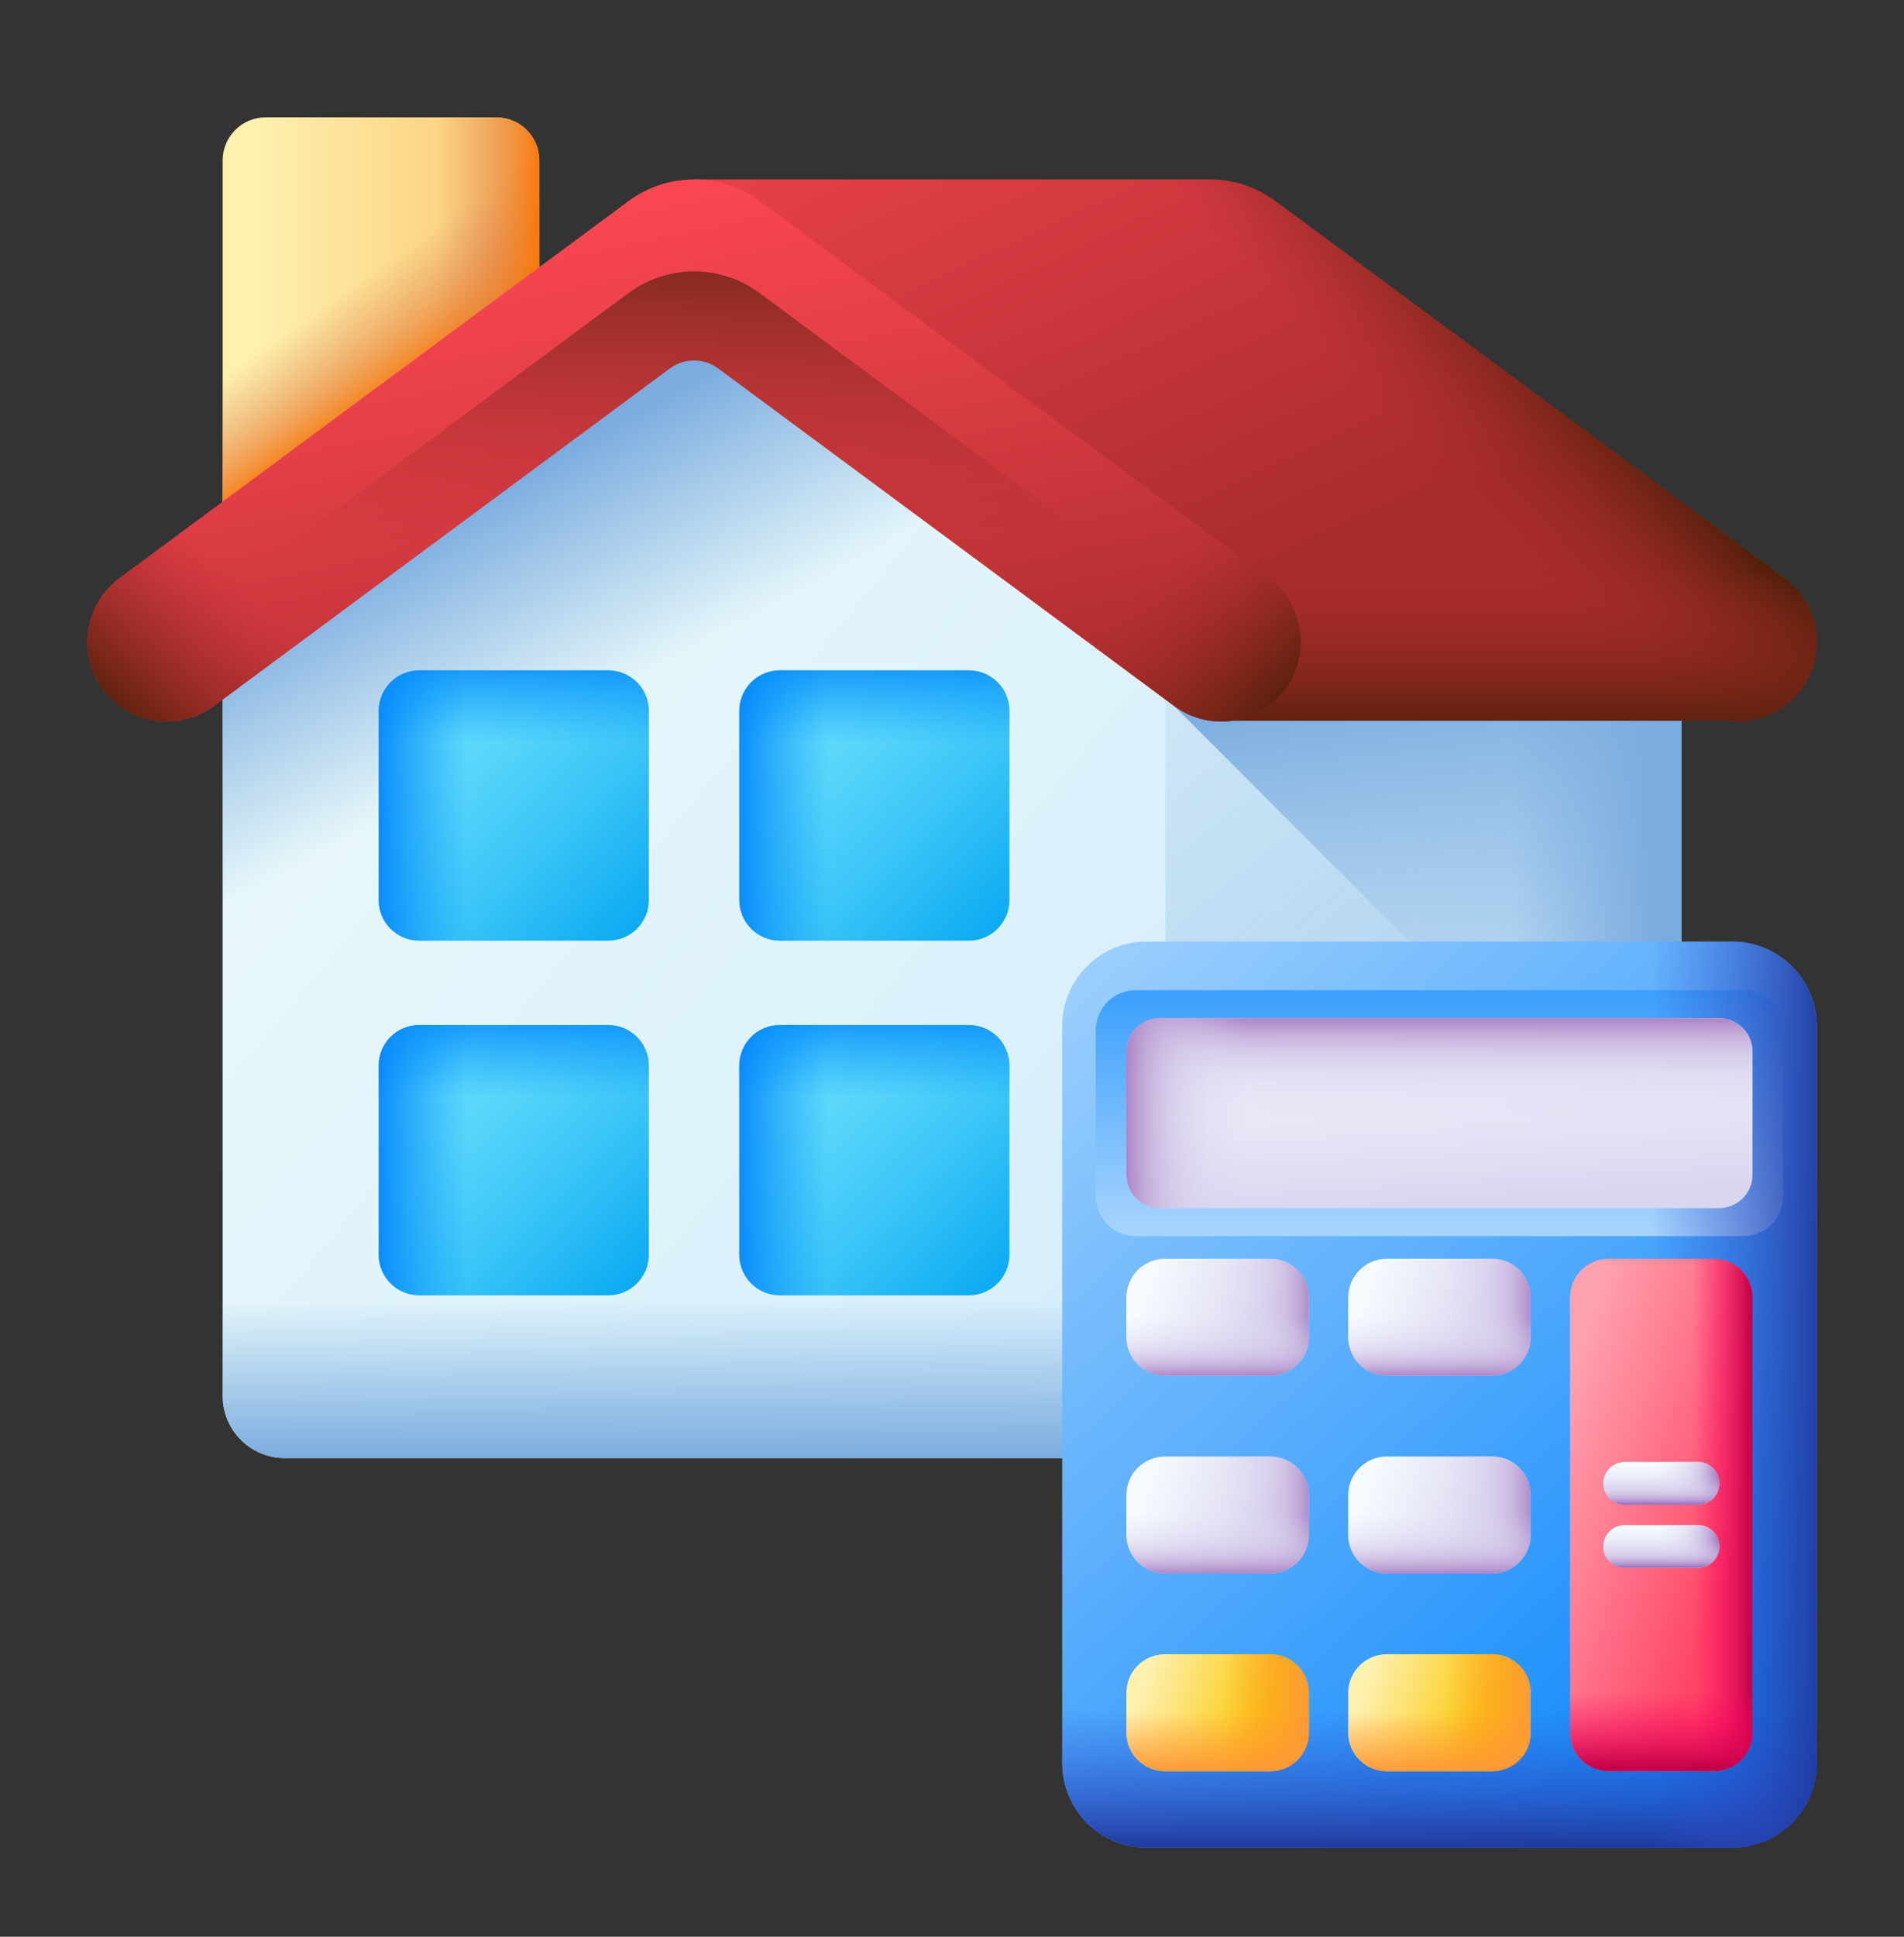
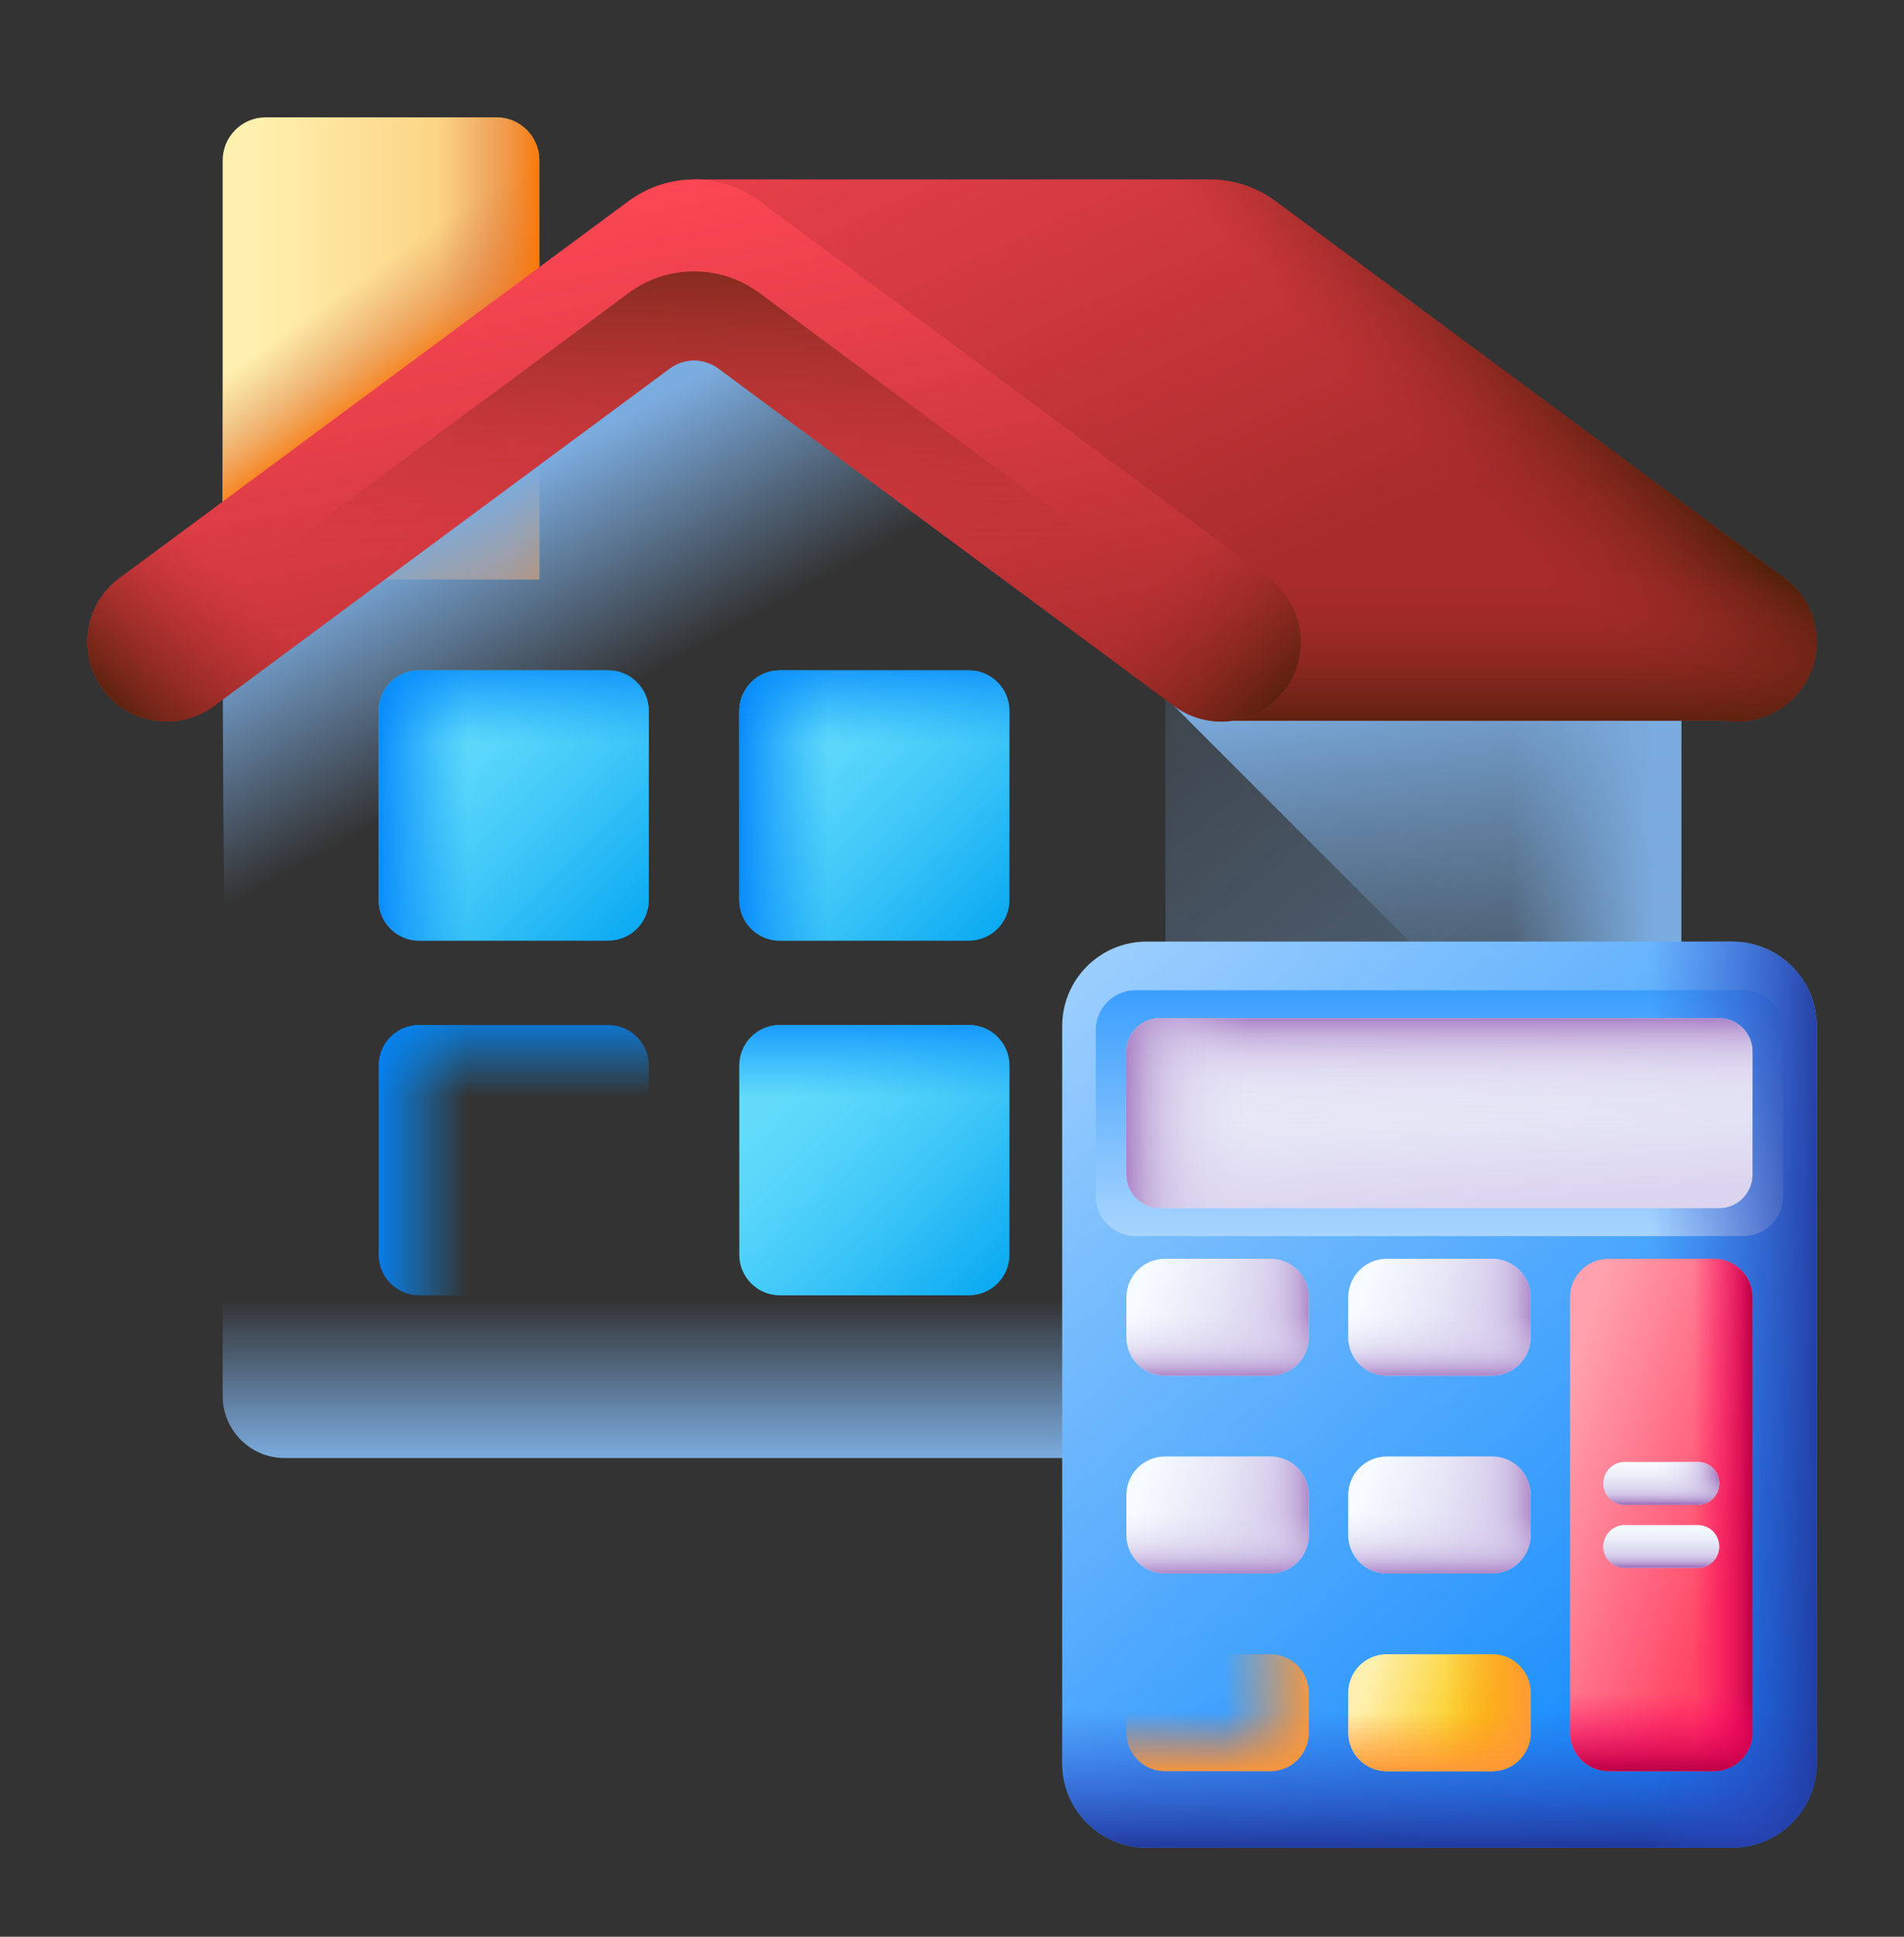
<svg xmlns="http://www.w3.org/2000/svg" width="60" height="61" viewBox="0 0 60 61" fill="none">
  <rect x="0" y="0" width="60" height="61" fill="#333333" stroke="none" />
  <path d="M16.995 18.245H7.017V5.05C7.017 4.303 7.623 3.696 8.371 3.696H15.641C16.389 3.696 16.995 4.303 16.995 5.05V18.245Z" fill="url(#paint0_linear_411_6709)" />
  <path d="M16.995 18.245H7.017V5.05C7.017 4.303 7.623 3.696 8.371 3.696H15.641C16.389 3.696 16.995 4.303 16.995 5.05V18.245Z" fill="url(#paint1_linear_411_6709)" />
  <path d="M16.995 5.05V18.244H10.849V3.696H15.641C16.388 3.696 16.995 4.302 16.995 5.05Z" fill="url(#paint2_linear_411_6709)" />
-   <path d="M42.281 10.971H17.719L7.017 18.892V43.968C7.017 45.047 7.892 45.923 8.972 45.923H51.028C52.108 45.923 52.983 45.047 52.983 43.968V18.892L42.281 10.971Z" fill="url(#paint3_linear_411_6709)" />
-   <path d="M42.281 10.971H17.719L7.017 18.892V43.968C7.017 45.047 7.892 45.923 8.972 45.923H51.028C52.108 45.923 52.983 45.047 52.983 43.968V18.892L42.281 10.971Z" fill="url(#paint4_linear_411_6709)" />
+   <path d="M42.281 10.971H17.719L7.017 18.892C7.017 45.047 7.892 45.923 8.972 45.923H51.028C52.108 45.923 52.983 45.047 52.983 43.968V18.892L42.281 10.971Z" fill="url(#paint4_linear_411_6709)" />
  <path d="M42.281 10.971H26.024L36.726 18.892V43.968C36.726 45.047 35.851 45.923 34.771 45.923H51.028C52.107 45.923 52.983 45.047 52.983 43.968V18.892L42.281 10.971Z" fill="url(#paint5_linear_411_6709)" />
  <path d="M7.017 33.147V43.968C7.017 45.047 7.892 45.923 8.972 45.923H51.028C52.108 45.923 52.983 45.048 52.983 43.968V33.147H7.017Z" fill="url(#paint6_linear_411_6709)" />
  <path d="M40.901 10.971V45.923H51.028C52.107 45.923 52.983 45.047 52.983 43.968V18.892L42.281 10.971H40.901Z" fill="url(#paint7_linear_411_6709)" />
  <path d="M52.983 38.221V22.234H36.996L52.983 38.221Z" fill="url(#paint8_linear_411_6709)" />
  <path d="M19.168 29.628H13.211C12.505 29.628 11.933 29.055 11.933 28.349V22.393C11.933 21.687 12.505 21.114 13.211 21.114H19.168C19.874 21.114 20.446 21.687 20.446 22.393V28.349C20.446 29.055 19.874 29.628 19.168 29.628Z" fill="url(#paint9_linear_411_6709)" />
  <path d="M30.532 29.628H24.575C23.869 29.628 23.297 29.055 23.297 28.349V22.393C23.297 21.687 23.869 21.114 24.575 21.114H30.532C31.238 21.114 31.81 21.687 31.81 22.393V28.349C31.81 29.055 31.238 29.628 30.532 29.628Z" fill="url(#paint10_linear_411_6709)" />
-   <path d="M19.168 40.798H13.211C12.505 40.798 11.933 40.225 11.933 39.519V33.563C11.933 32.856 12.505 32.284 13.211 32.284H19.168C19.874 32.284 20.446 32.857 20.446 33.563V39.519C20.446 40.225 19.874 40.798 19.168 40.798Z" fill="url(#paint11_linear_411_6709)" />
  <path d="M30.532 40.798H24.575C23.869 40.798 23.297 40.225 23.297 39.519V33.563C23.297 32.856 23.869 32.284 24.575 32.284H30.532C31.238 32.284 31.81 32.857 31.81 33.563V39.519C31.81 40.225 31.238 40.798 30.532 40.798Z" fill="url(#paint12_linear_411_6709)" />
  <path d="M19.168 29.628H13.211C12.505 29.628 11.933 29.055 11.933 28.349V22.393C11.933 21.687 12.505 21.114 13.211 21.114H19.168C19.874 21.114 20.446 21.687 20.446 22.393V28.349C20.446 29.055 19.874 29.628 19.168 29.628Z" fill="url(#paint13_linear_411_6709)" />
  <path d="M19.168 29.628H13.211C12.505 29.628 11.933 29.055 11.933 28.349V22.393C11.933 21.687 12.505 21.114 13.211 21.114H19.168C19.874 21.114 20.446 21.687 20.446 22.393V28.349C20.446 29.055 19.874 29.628 19.168 29.628Z" fill="url(#paint14_linear_411_6709)" />
  <path d="M30.532 29.628H24.575C23.869 29.628 23.297 29.055 23.297 28.349V22.393C23.297 21.687 23.869 21.114 24.575 21.114H30.532C31.238 21.114 31.81 21.687 31.81 22.393V28.349C31.81 29.055 31.238 29.628 30.532 29.628Z" fill="url(#paint15_linear_411_6709)" />
  <path d="M30.532 29.628H24.575C23.869 29.628 23.297 29.055 23.297 28.349V22.393C23.297 21.687 23.869 21.114 24.575 21.114H30.532C31.238 21.114 31.81 21.687 31.81 22.393V28.349C31.81 29.055 31.238 29.628 30.532 29.628Z" fill="url(#paint16_linear_411_6709)" />
  <path d="M19.168 40.798H13.211C12.505 40.798 11.933 40.225 11.933 39.519V33.563C11.933 32.856 12.505 32.284 13.211 32.284H19.168C19.874 32.284 20.446 32.857 20.446 33.563V39.519C20.446 40.225 19.874 40.798 19.168 40.798Z" fill="url(#paint17_linear_411_6709)" />
  <path d="M19.168 40.798H13.211C12.505 40.798 11.933 40.225 11.933 39.519V33.563C11.933 32.856 12.505 32.284 13.211 32.284H19.168C19.874 32.284 20.446 32.857 20.446 33.563V39.519C20.446 40.225 19.874 40.798 19.168 40.798Z" fill="url(#paint18_linear_411_6709)" />
  <path d="M30.532 40.798H24.575C23.869 40.798 23.297 40.225 23.297 39.519V33.563C23.297 32.856 23.869 32.284 24.575 32.284H30.532C31.238 32.284 31.81 32.857 31.81 33.563V39.519C31.81 40.225 31.238 40.798 30.532 40.798Z" fill="url(#paint19_linear_411_6709)" />
-   <path d="M30.532 40.798H24.575C23.869 40.798 23.297 40.225 23.297 39.519V33.563C23.297 32.856 23.869 32.284 24.575 32.284H30.532C31.238 32.284 31.81 32.857 31.81 33.563V39.519C31.81 40.225 31.238 40.798 30.532 40.798Z" fill="url(#paint20_linear_411_6709)" />
  <path d="M56.234 18.207L40.191 6.332C39.575 5.876 38.846 5.649 38.118 5.651H21.872L38.128 22.701H54.384C55.332 22.837 56.321 22.423 56.868 21.55C57.126 21.137 57.25 20.678 57.25 20.222C57.25 19.452 56.895 18.696 56.234 18.207Z" fill="url(#paint21_linear_411_6709)" />
  <path d="M56.234 18.207L40.191 6.332C39.575 5.876 38.846 5.649 38.118 5.651H30.193V14.379L38.128 22.701H54.384C55.332 22.837 56.321 22.423 56.868 21.55C57.126 21.137 57.25 20.678 57.25 20.222C57.25 19.452 56.895 18.696 56.234 18.207Z" fill="url(#paint22_linear_411_6709)" />
  <path d="M38.128 22.7H54.384C55.332 22.837 56.321 22.423 56.868 21.55C57.126 21.137 57.25 20.677 57.25 20.221C57.25 19.452 56.895 18.696 56.234 18.207L50.237 13.768H29.611L38.128 22.7Z" fill="url(#paint23_linear_411_6709)" />
  <path d="M22.634 11.604L36.996 22.235C38.17 23.104 39.836 22.788 40.611 21.55C41.305 20.441 41.029 18.985 39.978 18.207L23.934 6.332C22.709 5.425 21.034 5.425 19.809 6.332L3.765 18.207C2.714 18.985 2.438 20.441 3.132 21.55C3.907 22.788 5.572 23.104 6.747 22.235L21.109 11.604C21.562 11.269 22.181 11.269 22.634 11.604Z" fill="url(#paint24_linear_411_6709)" />
  <path d="M40.601 21.566L23.934 9.229C22.709 8.322 21.034 8.322 19.809 9.229L3.142 21.566C3.921 22.791 5.577 23.101 6.747 22.235L21.109 11.605C21.562 11.269 22.181 11.269 22.634 11.605L36.996 22.235C38.166 23.101 39.822 22.791 40.601 21.566Z" fill="url(#paint25_linear_411_6709)" />
  <path d="M28.382 15.859L36.996 22.235C38.171 23.104 39.836 22.789 40.611 21.55C41.305 20.442 41.029 18.985 39.978 18.207L31.965 12.276L28.382 15.859Z" fill="url(#paint26_linear_411_6709)" />
  <path d="M15.361 15.859L6.747 22.235C5.572 23.104 3.907 22.789 3.132 21.55C2.438 20.442 2.714 18.985 3.765 18.207L11.778 12.276L15.361 15.859Z" fill="url(#paint27_linear_411_6709)" />
  <path d="M54.587 58.196H36.135C34.664 58.196 33.472 57.004 33.472 55.533V32.319C33.472 30.849 34.664 29.656 36.135 29.656H54.587C56.058 29.656 57.25 30.849 57.25 32.319V55.533C57.25 57.004 56.058 58.196 54.587 58.196Z" fill="url(#paint28_linear_411_6709)" />
  <path d="M54.933 38.933H35.789C35.093 38.933 34.53 38.37 34.53 37.675V32.446C34.53 31.751 35.093 31.188 35.789 31.188H54.933C55.628 31.188 56.192 31.751 56.192 32.446V37.675C56.192 38.37 55.628 38.933 54.933 38.933Z" fill="url(#paint29_linear_411_6709)" />
  <path d="M33.472 44.278V55.533C33.472 57.004 34.664 58.196 36.135 58.196H54.587C56.058 58.196 57.25 57.004 57.25 55.533V44.278H33.472Z" fill="url(#paint30_linear_411_6709)" />
  <path d="M54.587 29.656H41.37V58.196H54.587C56.058 58.196 57.25 57.004 57.25 55.533V32.319C57.25 30.849 56.058 29.656 54.587 29.656Z" fill="url(#paint31_linear_411_6709)" />
  <path d="M54.17 38.053H36.552C35.969 38.053 35.496 37.58 35.496 36.997V33.124C35.496 32.541 35.969 32.068 36.552 32.068H54.169C54.753 32.068 55.226 32.541 55.226 33.124V36.997C55.226 37.58 54.753 38.053 54.17 38.053Z" fill="url(#paint32_linear_411_6709)" />
  <path d="M54.17 38.053H36.552C35.969 38.053 35.496 37.58 35.496 36.997V33.124C35.496 32.541 35.969 32.068 36.552 32.068H54.169C54.753 32.068 55.226 32.541 55.226 33.124V36.997C55.226 37.58 54.753 38.053 54.17 38.053Z" fill="url(#paint33_linear_411_6709)" />
  <path d="M43.375 32.068H36.552C35.969 32.068 35.496 32.541 35.496 33.124V36.997C35.496 37.58 35.969 38.053 36.552 38.053H43.375V32.068Z" fill="url(#paint34_linear_411_6709)" />
  <path d="M40.031 43.329H36.711C36.04 43.329 35.496 42.786 35.496 42.115V40.861C35.496 40.19 36.04 39.647 36.711 39.647H40.031C40.702 39.647 41.245 40.19 41.245 40.861V42.115C41.245 42.786 40.702 43.329 40.031 43.329Z" fill="url(#paint35_linear_411_6709)" />
  <path d="M40.031 39.647H37.006V43.329H40.031C40.702 43.329 41.245 42.786 41.245 42.115V40.861C41.245 40.19 40.702 39.647 40.031 39.647Z" fill="url(#paint36_linear_411_6709)" />
  <path d="M35.496 41.017V42.115C35.496 42.786 36.04 43.33 36.711 43.33H40.031C40.702 43.33 41.245 42.786 41.245 42.115V41.017H35.496Z" fill="url(#paint37_linear_411_6709)" />
  <path d="M47.021 43.329H43.701C43.03 43.329 42.486 42.786 42.486 42.115V40.861C42.486 40.19 43.03 39.647 43.701 39.647H47.021C47.692 39.647 48.236 40.19 48.236 40.861V42.115C48.236 42.786 47.692 43.329 47.021 43.329Z" fill="url(#paint38_linear_411_6709)" />
  <path d="M47.021 39.647H43.996V43.329H47.021C47.692 43.329 48.236 42.786 48.236 42.115V40.861C48.236 40.19 47.692 39.647 47.021 39.647Z" fill="url(#paint39_linear_411_6709)" />
  <path d="M42.486 41.017V42.115C42.486 42.786 43.03 43.33 43.701 43.33H47.021C47.692 43.33 48.236 42.786 48.236 42.115V41.017H42.486Z" fill="url(#paint40_linear_411_6709)" />
  <path d="M40.031 49.557H36.711C36.04 49.557 35.496 49.013 35.496 48.343V47.088C35.496 46.418 36.04 45.874 36.711 45.874H40.031C40.702 45.874 41.245 46.418 41.245 47.088V48.343C41.245 49.013 40.702 49.557 40.031 49.557Z" fill="url(#paint41_linear_411_6709)" />
  <path d="M40.031 45.874H37.006V49.557H40.031C40.702 49.557 41.245 49.013 41.245 48.343V47.088C41.245 46.418 40.702 45.874 40.031 45.874Z" fill="url(#paint42_linear_411_6709)" />
  <path d="M35.496 47.244V48.343C35.496 49.013 36.04 49.557 36.711 49.557H40.031C40.702 49.557 41.245 49.013 41.245 48.343V47.244H35.496Z" fill="url(#paint43_linear_411_6709)" />
  <path d="M47.021 49.557H43.701C43.03 49.557 42.486 49.013 42.486 48.343V47.088C42.486 46.418 43.03 45.874 43.701 45.874H47.021C47.692 45.874 48.236 46.418 48.236 47.088V48.343C48.236 49.013 47.692 49.557 47.021 49.557Z" fill="url(#paint44_linear_411_6709)" />
  <path d="M47.021 45.874H43.996V49.557H47.021C47.692 49.557 48.236 49.013 48.236 48.343V47.088C48.236 46.418 47.692 45.874 47.021 45.874Z" fill="url(#paint45_linear_411_6709)" />
  <path d="M42.486 47.244V48.343C42.486 49.013 43.03 49.557 43.701 49.557H47.021C47.692 49.557 48.236 49.013 48.236 48.343V47.244H42.486Z" fill="url(#paint46_linear_411_6709)" />
-   <path d="M40.031 55.785H36.711C36.04 55.785 35.496 55.241 35.496 54.57V53.316C35.496 52.645 36.04 52.102 36.711 52.102H40.031C40.702 52.102 41.245 52.645 41.245 53.316V54.57C41.245 55.241 40.702 55.785 40.031 55.785Z" fill="url(#paint47_linear_411_6709)" />
  <path d="M40.031 52.102H37.006V55.785H40.031C40.702 55.785 41.245 55.242 41.245 54.571V53.317C41.245 52.646 40.702 52.102 40.031 52.102Z" fill="url(#paint48_linear_411_6709)" />
  <path d="M35.496 53.472V54.57C35.496 55.241 36.04 55.785 36.711 55.785H40.031C40.702 55.785 41.245 55.241 41.245 54.57V53.472H35.496Z" fill="url(#paint49_linear_411_6709)" />
  <path d="M47.021 55.785H43.701C43.03 55.785 42.486 55.242 42.486 54.571V53.317C42.486 52.646 43.03 52.102 43.701 52.102H47.021C47.692 52.102 48.236 52.646 48.236 53.317V54.571C48.236 55.242 47.692 55.785 47.021 55.785Z" fill="url(#paint50_linear_411_6709)" />
  <path d="M47.021 52.102H43.996V55.785H47.021C47.692 55.785 48.236 55.242 48.236 54.571V53.317C48.236 52.646 47.692 52.102 47.021 52.102Z" fill="url(#paint51_linear_411_6709)" />
  <path d="M42.486 53.473V54.571C42.486 55.242 43.03 55.786 43.701 55.786H47.021C47.692 55.786 48.236 55.242 48.236 54.571V53.473H42.486Z" fill="url(#paint52_linear_411_6709)" />
  <path d="M54.011 55.785H50.691C50.02 55.785 49.476 55.241 49.476 54.57V40.861C49.476 40.19 50.02 39.647 50.691 39.647H54.011C54.682 39.647 55.226 40.19 55.226 40.861V54.57C55.226 55.241 54.682 55.785 54.011 55.785Z" fill="url(#paint53_linear_411_6709)" />
  <path d="M54.011 39.647H50.986V55.785H54.011C54.682 55.785 55.226 55.241 55.226 54.57V40.861C55.226 40.19 54.682 39.647 54.011 39.647Z" fill="url(#paint54_linear_411_6709)" />
  <path d="M49.477 48.83V54.57C49.477 55.24 50.02 55.784 50.691 55.784H54.011C54.682 55.784 55.226 55.24 55.226 54.57V48.83H49.477Z" fill="url(#paint55_linear_411_6709)" />
  <path d="M53.503 47.397H51.199C50.826 47.397 50.523 47.094 50.523 46.721C50.523 46.348 50.826 46.046 51.199 46.046H53.503C53.877 46.046 54.179 46.348 54.179 46.721C54.179 47.095 53.877 47.397 53.503 47.397Z" fill="url(#paint56_linear_411_6709)" />
  <path d="M53.504 46.046H51.974V47.397H53.504C53.877 47.397 54.179 47.094 54.179 46.721C54.179 46.348 53.877 46.046 53.504 46.046Z" fill="url(#paint57_linear_411_6709)" />
  <path d="M50.523 46.722C50.523 47.095 50.826 47.398 51.199 47.398H53.504C53.877 47.398 54.179 47.095 54.179 46.722C54.179 46.582 54.137 46.453 54.064 46.345H50.639C50.566 46.453 50.523 46.582 50.523 46.722Z" fill="url(#paint58_linear_411_6709)" />
  <path d="M53.503 49.384H51.199C50.826 49.384 50.523 49.082 50.523 48.709C50.523 48.336 50.826 48.033 51.199 48.033H53.503C53.877 48.033 54.179 48.336 54.179 48.709C54.179 49.082 53.877 49.384 53.503 49.384Z" fill="url(#paint59_linear_411_6709)" />
-   <path d="M53.504 48.033H51.974V49.384H53.504C53.877 49.384 54.179 49.082 54.179 48.709C54.179 48.336 53.877 48.033 53.504 48.033Z" fill="url(#paint60_linear_411_6709)" />
  <path d="M50.523 48.709C50.523 49.082 50.826 49.384 51.199 49.384H53.504C53.877 49.384 54.179 49.082 54.179 48.709C54.179 48.569 54.137 48.439 54.064 48.331H50.639C50.566 48.439 50.523 48.569 50.523 48.709Z" fill="url(#paint61_linear_411_6709)" />
  <defs>
    <linearGradient id="paint0_linear_411_6709" x1="8.134" y1="10.971" x2="17.059" y2="10.971" gradientUnits="userSpaceOnUse">
      <stop stop-color="#FEF0AE" />
      <stop offset="1" stop-color="#FBC56D" />
    </linearGradient>
    <linearGradient id="paint1_linear_411_6709" x1="10.546" y1="9.372" x2="12.617" y2="12.294" gradientUnits="userSpaceOnUse">
      <stop stop-color="#DC8758" stop-opacity="0" />
      <stop offset="0.215" stop-color="#DD8654" stop-opacity="0.215" />
      <stop offset="0.429" stop-color="#E28448" stop-opacity="0.429" />
      <stop offset="0.642" stop-color="#EA8034" stop-opacity="0.642" />
      <stop offset="0.854" stop-color="#F47B18" stop-opacity="0.854" />
      <stop offset="1" stop-color="#FE7701" />
    </linearGradient>
    <linearGradient id="paint2_linear_411_6709" x1="13.802" y1="10.97" x2="17.093" y2="10.97" gradientUnits="userSpaceOnUse">
      <stop stop-color="#DC8758" stop-opacity="0" />
      <stop offset="0.215" stop-color="#DD8654" stop-opacity="0.215" />
      <stop offset="0.429" stop-color="#E28448" stop-opacity="0.429" />
      <stop offset="0.642" stop-color="#EA8034" stop-opacity="0.642" />
      <stop offset="0.854" stop-color="#F47B18" stop-opacity="0.854" />
      <stop offset="1" stop-color="#FE7701" />
    </linearGradient>
    <linearGradient id="paint3_linear_411_6709" x1="13.384" y1="15.219" x2="81.548" y2="71.821" gradientUnits="userSpaceOnUse">
      <stop stop-color="#EAF9FA" />
      <stop offset="1" stop-color="#B3DAFE" />
    </linearGradient>
    <linearGradient id="paint4_linear_411_6709" x1="21.371" y1="20.727" x2="17.758" y2="14.159" gradientUnits="userSpaceOnUse">
      <stop stop-color="#7BACDF" stop-opacity="0" />
      <stop offset="1" stop-color="#7BACDF" />
    </linearGradient>
    <linearGradient id="paint5_linear_411_6709" x1="29.319" y1="16.867" x2="67.017" y2="62.137" gradientUnits="userSpaceOnUse">
      <stop stop-color="#7BACDF" stop-opacity="0" />
      <stop offset="1" stop-color="#7BACDF" />
    </linearGradient>
    <linearGradient id="paint6_linear_411_6709" x1="30" y1="40.95" x2="30" y2="45.955" gradientUnits="userSpaceOnUse">
      <stop stop-color="#7BACDF" stop-opacity="0" />
      <stop offset="1" stop-color="#7BACDF" />
    </linearGradient>
    <linearGradient id="paint7_linear_411_6709" x1="47.607" y1="28.447" x2="52.177" y2="28.447" gradientUnits="userSpaceOnUse">
      <stop stop-color="#7BACDF" stop-opacity="0" />
      <stop offset="1" stop-color="#7BACDF" />
    </linearGradient>
    <linearGradient id="paint8_linear_411_6709" x1="46.247" y1="30.552" x2="44.838" y2="21.231" gradientUnits="userSpaceOnUse">
      <stop stop-color="#7BACDF" stop-opacity="0" />
      <stop offset="1" stop-color="#7BACDF" />
    </linearGradient>
    <linearGradient id="paint9_linear_411_6709" x1="13.803" y1="22.985" x2="20.304" y2="29.486" gradientUnits="userSpaceOnUse">
      <stop stop-color="#62DBFB" />
      <stop offset="0.191" stop-color="#57D5FA" />
      <stop offset="0.523" stop-color="#3BC5F7" />
      <stop offset="0.954" stop-color="#0DABF2" />
      <stop offset="1" stop-color="#08A9F1" />
    </linearGradient>
    <linearGradient id="paint10_linear_411_6709" x1="25.167" y1="22.985" x2="31.669" y2="29.486" gradientUnits="userSpaceOnUse">
      <stop stop-color="#62DBFB" />
      <stop offset="0.191" stop-color="#57D5FA" />
      <stop offset="0.523" stop-color="#3BC5F7" />
      <stop offset="0.954" stop-color="#0DABF2" />
      <stop offset="1" stop-color="#08A9F1" />
    </linearGradient>
    <linearGradient id="paint11_linear_411_6709" x1="13.803" y1="34.155" x2="20.304" y2="40.656" gradientUnits="userSpaceOnUse">
      <stop stop-color="#62DBFB" />
      <stop offset="0.191" stop-color="#57D5FA" />
      <stop offset="0.523" stop-color="#3BC5F7" />
      <stop offset="0.954" stop-color="#0DABF2" />
      <stop offset="1" stop-color="#08A9F1" />
    </linearGradient>
    <linearGradient id="paint12_linear_411_6709" x1="25.167" y1="34.155" x2="31.669" y2="40.656" gradientUnits="userSpaceOnUse">
      <stop stop-color="#62DBFB" />
      <stop offset="0.191" stop-color="#57D5FA" />
      <stop offset="0.523" stop-color="#3BC5F7" />
      <stop offset="0.954" stop-color="#0DABF2" />
      <stop offset="1" stop-color="#08A9F1" />
    </linearGradient>
    <linearGradient id="paint13_linear_411_6709" x1="16.189" y1="23.393" x2="16.189" y2="20.397" gradientUnits="userSpaceOnUse">
      <stop stop-color="#0593FC" stop-opacity="0" />
      <stop offset="0.683" stop-color="#0389FC" stop-opacity="0.683" />
      <stop offset="1" stop-color="#0182FC" />
    </linearGradient>
    <linearGradient id="paint14_linear_411_6709" x1="14.725" y1="25.371" x2="11.626" y2="25.371" gradientUnits="userSpaceOnUse">
      <stop stop-color="#0593FC" stop-opacity="0" />
      <stop offset="0.683" stop-color="#0389FC" stop-opacity="0.683" />
      <stop offset="1" stop-color="#0182FC" />
    </linearGradient>
    <linearGradient id="paint15_linear_411_6709" x1="27.554" y1="23.393" x2="27.554" y2="20.397" gradientUnits="userSpaceOnUse">
      <stop stop-color="#0593FC" stop-opacity="0" />
      <stop offset="0.683" stop-color="#0389FC" stop-opacity="0.683" />
      <stop offset="1" stop-color="#0182FC" />
    </linearGradient>
    <linearGradient id="paint16_linear_411_6709" x1="26.09" y1="25.371" x2="22.99" y2="25.371" gradientUnits="userSpaceOnUse">
      <stop stop-color="#0593FC" stop-opacity="0" />
      <stop offset="0.683" stop-color="#0389FC" stop-opacity="0.683" />
      <stop offset="1" stop-color="#0182FC" />
    </linearGradient>
    <linearGradient id="paint17_linear_411_6709" x1="16.189" y1="34.562" x2="16.189" y2="31.567" gradientUnits="userSpaceOnUse">
      <stop stop-color="#0593FC" stop-opacity="0" />
      <stop offset="0.683" stop-color="#0389FC" stop-opacity="0.683" />
      <stop offset="1" stop-color="#0182FC" />
    </linearGradient>
    <linearGradient id="paint18_linear_411_6709" x1="14.725" y1="36.541" x2="11.626" y2="36.541" gradientUnits="userSpaceOnUse">
      <stop stop-color="#0593FC" stop-opacity="0" />
      <stop offset="0.683" stop-color="#0389FC" stop-opacity="0.683" />
      <stop offset="1" stop-color="#0182FC" />
    </linearGradient>
    <linearGradient id="paint19_linear_411_6709" x1="27.554" y1="34.562" x2="27.554" y2="31.567" gradientUnits="userSpaceOnUse">
      <stop stop-color="#0593FC" stop-opacity="0" />
      <stop offset="0.683" stop-color="#0389FC" stop-opacity="0.683" />
      <stop offset="1" stop-color="#0182FC" />
    </linearGradient>
    <linearGradient id="paint20_linear_411_6709" x1="26.09" y1="36.541" x2="22.99" y2="36.541" gradientUnits="userSpaceOnUse">
      <stop stop-color="#0593FC" stop-opacity="0" />
      <stop offset="0.683" stop-color="#0389FC" stop-opacity="0.683" />
      <stop offset="1" stop-color="#0182FC" />
    </linearGradient>
    <linearGradient id="paint21_linear_411_6709" x1="30.25" y1="-7.202" x2="41.873" y2="17.589" gradientUnits="userSpaceOnUse">
      <stop stop-color="#FD4755" />
      <stop offset="0.336" stop-color="#E43F48" />
      <stop offset="1" stop-color="#A72B2B" />
    </linearGradient>
    <linearGradient id="paint22_linear_411_6709" x1="43.846" y1="13.369" x2="48.235" y2="9.305" gradientUnits="userSpaceOnUse">
      <stop stop-color="#A72B2B" stop-opacity="0" />
      <stop offset="1" stop-color="#481F05" />
    </linearGradient>
    <linearGradient id="paint23_linear_411_6709" x1="43.43" y1="17.905" x2="43.43" y2="23.454" gradientUnits="userSpaceOnUse">
      <stop stop-color="#A72B2B" stop-opacity="0" />
      <stop offset="1" stop-color="#481F05" />
    </linearGradient>
    <linearGradient id="paint24_linear_411_6709" x1="18.878" y1="5.777" x2="22.842" y2="24.907" gradientUnits="userSpaceOnUse">
      <stop stop-color="#FD4755" />
      <stop offset="0.336" stop-color="#E43F48" />
      <stop offset="1" stop-color="#A72B2B" />
    </linearGradient>
    <linearGradient id="paint25_linear_411_6709" x1="21.872" y1="17.367" x2="21.872" y2="5.413" gradientUnits="userSpaceOnUse">
      <stop stop-color="#A72B2B" stop-opacity="0" />
      <stop offset="1" stop-color="#481F05" />
    </linearGradient>
    <linearGradient id="paint26_linear_411_6709" x1="35.853" y1="18.687" x2="40.197" y2="23.03" gradientUnits="userSpaceOnUse">
      <stop stop-color="#A72B2B" stop-opacity="0" />
      <stop offset="1" stop-color="#481F05" />
    </linearGradient>
    <linearGradient id="paint27_linear_411_6709" x1="7.89" y1="18.687" x2="3.547" y2="23.03" gradientUnits="userSpaceOnUse">
      <stop stop-color="#A72B2B" stop-opacity="0" />
      <stop offset="1" stop-color="#481F05" />
    </linearGradient>
    <linearGradient id="paint28_linear_411_6709" x1="30.681" y1="26.405" x2="57.319" y2="55.885" gradientUnits="userSpaceOnUse">
      <stop stop-color="#B3DAFE" />
      <stop offset="1" stop-color="#0182FC" />
    </linearGradient>
    <linearGradient id="paint29_linear_411_6709" x1="45.361" y1="39.714" x2="45.361" y2="27.021" gradientUnits="userSpaceOnUse">
      <stop stop-color="#B3DAFE" />
      <stop offset="1" stop-color="#0182FC" />
    </linearGradient>
    <linearGradient id="paint30_linear_411_6709" x1="45.361" y1="53.845" x2="45.361" y2="58.376" gradientUnits="userSpaceOnUse">
      <stop stop-color="#314DC9" stop-opacity="0" />
      <stop offset="0.276" stop-color="#304BC4" stop-opacity="0.276" />
      <stop offset="0.563" stop-color="#2B45B8" stop-opacity="0.563" />
      <stop offset="0.854" stop-color="#243BA3" stop-opacity="0.854" />
      <stop offset="1" stop-color="#1F3596" />
    </linearGradient>
    <linearGradient id="paint31_linear_411_6709" x1="52" y1="43.926" x2="57.738" y2="43.926" gradientUnits="userSpaceOnUse">
      <stop stop-color="#314DC9" stop-opacity="0" />
      <stop offset="0.276" stop-color="#304BC4" stop-opacity="0.276" />
      <stop offset="0.563" stop-color="#2B45B8" stop-opacity="0.563" />
      <stop offset="0.854" stop-color="#243BA3" stop-opacity="0.854" />
      <stop offset="1" stop-color="#1F3596" />
    </linearGradient>
    <linearGradient id="paint32_linear_411_6709" x1="45.177" y1="32.063" x2="45.535" y2="37.904" gradientUnits="userSpaceOnUse">
      <stop stop-color="#F5FBFF" />
      <stop offset="1" stop-color="#DBD5EF" />
    </linearGradient>
    <linearGradient id="paint33_linear_411_6709" x1="45.361" y1="35.559" x2="45.361" y2="31.922" gradientUnits="userSpaceOnUse">
      <stop stop-color="#DBD5EF" stop-opacity="0" />
      <stop offset="0.285" stop-color="#D9D2EE" stop-opacity="0.285" />
      <stop offset="0.474" stop-color="#D4C9E9" stop-opacity="0.474" />
      <stop offset="0.635" stop-color="#CBBAE2" stop-opacity="0.635" />
      <stop offset="0.779" stop-color="#BFA5D7" stop-opacity="0.78" />
      <stop offset="0.913" stop-color="#AF8ACA" stop-opacity="0.913" />
      <stop offset="1" stop-color="#A274BF" />
    </linearGradient>
    <linearGradient id="paint34_linear_411_6709" x1="39.304" y1="35.061" x2="35.31" y2="35.061" gradientUnits="userSpaceOnUse">
      <stop stop-color="#DBD5EF" stop-opacity="0" />
      <stop offset="0.285" stop-color="#D9D2EE" stop-opacity="0.285" />
      <stop offset="0.474" stop-color="#D4C9E9" stop-opacity="0.474" />
      <stop offset="0.635" stop-color="#CBBAE2" stop-opacity="0.635" />
      <stop offset="0.779" stop-color="#BFA5D7" stop-opacity="0.78" />
      <stop offset="0.913" stop-color="#AF8ACA" stop-opacity="0.913" />
      <stop offset="1" stop-color="#A274BF" />
    </linearGradient>
    <linearGradient id="paint35_linear_411_6709" x1="36.022" y1="40.705" x2="39.83" y2="41.974" gradientUnits="userSpaceOnUse">
      <stop stop-color="#F5FBFF" />
      <stop offset="1" stop-color="#DBD5EF" />
    </linearGradient>
    <linearGradient id="paint36_linear_411_6709" x1="38.56" y1="41.488" x2="41.452" y2="41.488" gradientUnits="userSpaceOnUse">
      <stop stop-color="#DBD5EF" stop-opacity="0" />
      <stop offset="0.285" stop-color="#D9D2EE" stop-opacity="0.285" />
      <stop offset="0.474" stop-color="#D4C9E9" stop-opacity="0.474" />
      <stop offset="0.635" stop-color="#CBBAE2" stop-opacity="0.635" />
      <stop offset="0.779" stop-color="#BFA5D7" stop-opacity="0.78" />
      <stop offset="0.913" stop-color="#AF8ACA" stop-opacity="0.913" />
      <stop offset="1" stop-color="#A274BF" />
    </linearGradient>
    <linearGradient id="paint37_linear_411_6709" x1="38.371" y1="41.479" x2="38.371" y2="43.427" gradientUnits="userSpaceOnUse">
      <stop stop-color="#DBD5EF" stop-opacity="0" />
      <stop offset="0.285" stop-color="#D9D2EE" stop-opacity="0.285" />
      <stop offset="0.474" stop-color="#D4C9E9" stop-opacity="0.474" />
      <stop offset="0.635" stop-color="#CBBAE2" stop-opacity="0.635" />
      <stop offset="0.779" stop-color="#BFA5D7" stop-opacity="0.78" />
      <stop offset="0.913" stop-color="#AF8ACA" stop-opacity="0.913" />
      <stop offset="1" stop-color="#A274BF" />
    </linearGradient>
    <linearGradient id="paint38_linear_411_6709" x1="43.012" y1="40.705" x2="46.82" y2="41.974" gradientUnits="userSpaceOnUse">
      <stop stop-color="#F5FBFF" />
      <stop offset="1" stop-color="#DBD5EF" />
    </linearGradient>
    <linearGradient id="paint39_linear_411_6709" x1="45.55" y1="41.488" x2="48.442" y2="41.488" gradientUnits="userSpaceOnUse">
      <stop stop-color="#DBD5EF" stop-opacity="0" />
      <stop offset="0.285" stop-color="#D9D2EE" stop-opacity="0.285" />
      <stop offset="0.474" stop-color="#D4C9E9" stop-opacity="0.474" />
      <stop offset="0.635" stop-color="#CBBAE2" stop-opacity="0.635" />
      <stop offset="0.779" stop-color="#BFA5D7" stop-opacity="0.78" />
      <stop offset="0.913" stop-color="#AF8ACA" stop-opacity="0.913" />
      <stop offset="1" stop-color="#A274BF" />
    </linearGradient>
    <linearGradient id="paint40_linear_411_6709" x1="45.361" y1="41.479" x2="45.361" y2="43.427" gradientUnits="userSpaceOnUse">
      <stop stop-color="#DBD5EF" stop-opacity="0" />
      <stop offset="0.285" stop-color="#D9D2EE" stop-opacity="0.285" />
      <stop offset="0.474" stop-color="#D4C9E9" stop-opacity="0.474" />
      <stop offset="0.635" stop-color="#CBBAE2" stop-opacity="0.635" />
      <stop offset="0.779" stop-color="#BFA5D7" stop-opacity="0.78" />
      <stop offset="0.913" stop-color="#AF8ACA" stop-opacity="0.913" />
      <stop offset="1" stop-color="#A274BF" />
    </linearGradient>
    <linearGradient id="paint41_linear_411_6709" x1="36.022" y1="46.932" x2="39.83" y2="48.202" gradientUnits="userSpaceOnUse">
      <stop stop-color="#F5FBFF" />
      <stop offset="1" stop-color="#DBD5EF" />
    </linearGradient>
    <linearGradient id="paint42_linear_411_6709" x1="38.56" y1="47.715" x2="41.452" y2="47.715" gradientUnits="userSpaceOnUse">
      <stop stop-color="#DBD5EF" stop-opacity="0" />
      <stop offset="0.285" stop-color="#D9D2EE" stop-opacity="0.285" />
      <stop offset="0.474" stop-color="#D4C9E9" stop-opacity="0.474" />
      <stop offset="0.635" stop-color="#CBBAE2" stop-opacity="0.635" />
      <stop offset="0.779" stop-color="#BFA5D7" stop-opacity="0.78" />
      <stop offset="0.913" stop-color="#AF8ACA" stop-opacity="0.913" />
      <stop offset="1" stop-color="#A274BF" />
    </linearGradient>
    <linearGradient id="paint43_linear_411_6709" x1="38.371" y1="47.707" x2="38.371" y2="49.654" gradientUnits="userSpaceOnUse">
      <stop stop-color="#DBD5EF" stop-opacity="0" />
      <stop offset="0.285" stop-color="#D9D2EE" stop-opacity="0.285" />
      <stop offset="0.474" stop-color="#D4C9E9" stop-opacity="0.474" />
      <stop offset="0.635" stop-color="#CBBAE2" stop-opacity="0.635" />
      <stop offset="0.779" stop-color="#BFA5D7" stop-opacity="0.78" />
      <stop offset="0.913" stop-color="#AF8ACA" stop-opacity="0.913" />
      <stop offset="1" stop-color="#A274BF" />
    </linearGradient>
    <linearGradient id="paint44_linear_411_6709" x1="43.012" y1="46.932" x2="46.82" y2="48.202" gradientUnits="userSpaceOnUse">
      <stop stop-color="#F5FBFF" />
      <stop offset="1" stop-color="#DBD5EF" />
    </linearGradient>
    <linearGradient id="paint45_linear_411_6709" x1="45.55" y1="47.715" x2="48.442" y2="47.715" gradientUnits="userSpaceOnUse">
      <stop stop-color="#DBD5EF" stop-opacity="0" />
      <stop offset="0.285" stop-color="#D9D2EE" stop-opacity="0.285" />
      <stop offset="0.474" stop-color="#D4C9E9" stop-opacity="0.474" />
      <stop offset="0.635" stop-color="#CBBAE2" stop-opacity="0.635" />
      <stop offset="0.779" stop-color="#BFA5D7" stop-opacity="0.78" />
      <stop offset="0.913" stop-color="#AF8ACA" stop-opacity="0.913" />
      <stop offset="1" stop-color="#A274BF" />
    </linearGradient>
    <linearGradient id="paint46_linear_411_6709" x1="45.361" y1="47.707" x2="45.361" y2="49.654" gradientUnits="userSpaceOnUse">
      <stop stop-color="#DBD5EF" stop-opacity="0" />
      <stop offset="0.285" stop-color="#D9D2EE" stop-opacity="0.285" />
      <stop offset="0.474" stop-color="#D4C9E9" stop-opacity="0.474" />
      <stop offset="0.635" stop-color="#CBBAE2" stop-opacity="0.635" />
      <stop offset="0.779" stop-color="#BFA5D7" stop-opacity="0.78" />
      <stop offset="0.913" stop-color="#AF8ACA" stop-opacity="0.913" />
      <stop offset="1" stop-color="#A274BF" />
    </linearGradient>
    <linearGradient id="paint47_linear_411_6709" x1="36.022" y1="53.16" x2="39.83" y2="54.429" gradientUnits="userSpaceOnUse">
      <stop stop-color="#FEF0AE" />
      <stop offset="1" stop-color="#FAC600" />
    </linearGradient>
    <linearGradient id="paint48_linear_411_6709" x1="38.56" y1="53.944" x2="41.452" y2="53.944" gradientUnits="userSpaceOnUse">
      <stop stop-color="#FE9738" stop-opacity="0" />
      <stop offset="1" stop-color="#FE9738" />
    </linearGradient>
    <linearGradient id="paint49_linear_411_6709" x1="38.371" y1="53.934" x2="38.371" y2="55.882" gradientUnits="userSpaceOnUse">
      <stop stop-color="#FE9738" stop-opacity="0" />
      <stop offset="1" stop-color="#FE9738" />
    </linearGradient>
    <linearGradient id="paint50_linear_411_6709" x1="43.012" y1="53.161" x2="46.82" y2="54.43" gradientUnits="userSpaceOnUse">
      <stop stop-color="#FEF0AE" />
      <stop offset="1" stop-color="#FAC600" />
    </linearGradient>
    <linearGradient id="paint51_linear_411_6709" x1="45.55" y1="53.944" x2="48.442" y2="53.944" gradientUnits="userSpaceOnUse">
      <stop stop-color="#FE9738" stop-opacity="0" />
      <stop offset="1" stop-color="#FE9738" />
    </linearGradient>
    <linearGradient id="paint52_linear_411_6709" x1="45.361" y1="53.935" x2="45.361" y2="55.883" gradientUnits="userSpaceOnUse">
      <stop stop-color="#FE9738" stop-opacity="0" />
      <stop offset="1" stop-color="#FE9738" />
    </linearGradient>
    <linearGradient id="paint53_linear_411_6709" x1="48.453" y1="46.416" x2="54.772" y2="48.522" gradientUnits="userSpaceOnUse">
      <stop stop-color="#FFA1AE" />
      <stop offset="1" stop-color="#FF4565" />
    </linearGradient>
    <linearGradient id="paint54_linear_411_6709" x1="53.371" y1="47.715" x2="55.2" y2="47.715" gradientUnits="userSpaceOnUse">
      <stop stop-color="#FE0364" stop-opacity="0" />
      <stop offset="0.234" stop-color="#F90362" stop-opacity="0.234" />
      <stop offset="0.517" stop-color="#EA035B" stop-opacity="0.517" />
      <stop offset="0.824" stop-color="#D20250" stop-opacity="0.824" />
      <stop offset="1" stop-color="#C00148" />
    </linearGradient>
    <linearGradient id="paint55_linear_411_6709" x1="52.351" y1="53.32" x2="52.351" y2="55.705" gradientUnits="userSpaceOnUse">
      <stop stop-color="#FE0364" stop-opacity="0" />
      <stop offset="0.234" stop-color="#F90362" stop-opacity="0.234" />
      <stop offset="0.517" stop-color="#EA035B" stop-opacity="0.517" />
      <stop offset="0.824" stop-color="#D20250" stop-opacity="0.824" />
      <stop offset="1" stop-color="#C00148" />
    </linearGradient>
    <linearGradient id="paint56_linear_411_6709" x1="52.351" y1="46.125" x2="52.351" y2="47.139" gradientUnits="userSpaceOnUse">
      <stop stop-color="#F5FBFF" />
      <stop offset="1" stop-color="#DBD5EF" />
    </linearGradient>
    <linearGradient id="paint57_linear_411_6709" x1="52.252" y1="46.721" x2="54.182" y2="46.721" gradientUnits="userSpaceOnUse">
      <stop stop-color="#DBD5EF" stop-opacity="0" />
      <stop offset="0.285" stop-color="#D9D2EE" stop-opacity="0.285" />
      <stop offset="0.474" stop-color="#D4C9E9" stop-opacity="0.474" />
      <stop offset="0.635" stop-color="#CBBAE2" stop-opacity="0.635" />
      <stop offset="0.779" stop-color="#BFA5D7" stop-opacity="0.78" />
      <stop offset="0.913" stop-color="#AF8ACA" stop-opacity="0.913" />
      <stop offset="1" stop-color="#A274BF" />
    </linearGradient>
    <linearGradient id="paint58_linear_411_6709" x1="52.351" y1="46.523" x2="52.351" y2="47.362" gradientUnits="userSpaceOnUse">
      <stop stop-color="#DBD5EF" stop-opacity="0" />
      <stop offset="0.285" stop-color="#D9D2EE" stop-opacity="0.285" />
      <stop offset="0.474" stop-color="#D4C9E9" stop-opacity="0.474" />
      <stop offset="0.635" stop-color="#CBBAE2" stop-opacity="0.635" />
      <stop offset="0.779" stop-color="#BFA5D7" stop-opacity="0.78" />
      <stop offset="0.913" stop-color="#AF8ACA" stop-opacity="0.913" />
      <stop offset="1" stop-color="#A274BF" />
    </linearGradient>
    <linearGradient id="paint59_linear_411_6709" x1="52.351" y1="48.113" x2="52.351" y2="49.126" gradientUnits="userSpaceOnUse">
      <stop stop-color="#F5FBFF" />
      <stop offset="1" stop-color="#DBD5EF" />
    </linearGradient>
    <linearGradient id="paint60_linear_411_6709" x1="52.252" y1="48.709" x2="54.182" y2="48.709" gradientUnits="userSpaceOnUse">
      <stop stop-color="#DBD5EF" stop-opacity="0" />
      <stop offset="0.285" stop-color="#D9D2EE" stop-opacity="0.285" />
      <stop offset="0.474" stop-color="#D4C9E9" stop-opacity="0.474" />
      <stop offset="0.635" stop-color="#CBBAE2" stop-opacity="0.635" />
      <stop offset="0.779" stop-color="#BFA5D7" stop-opacity="0.78" />
      <stop offset="0.913" stop-color="#AF8ACA" stop-opacity="0.913" />
      <stop offset="1" stop-color="#A274BF" />
    </linearGradient>
    <linearGradient id="paint61_linear_411_6709" x1="52.351" y1="48.51" x2="52.351" y2="49.348" gradientUnits="userSpaceOnUse">
      <stop stop-color="#DBD5EF" stop-opacity="0" />
      <stop offset="0.285" stop-color="#D9D2EE" stop-opacity="0.285" />
      <stop offset="0.474" stop-color="#D4C9E9" stop-opacity="0.474" />
      <stop offset="0.635" stop-color="#CBBAE2" stop-opacity="0.635" />
      <stop offset="0.779" stop-color="#BFA5D7" stop-opacity="0.78" />
      <stop offset="0.913" stop-color="#AF8ACA" stop-opacity="0.913" />
      <stop offset="1" stop-color="#A274BF" />
    </linearGradient>
  </defs>
</svg>